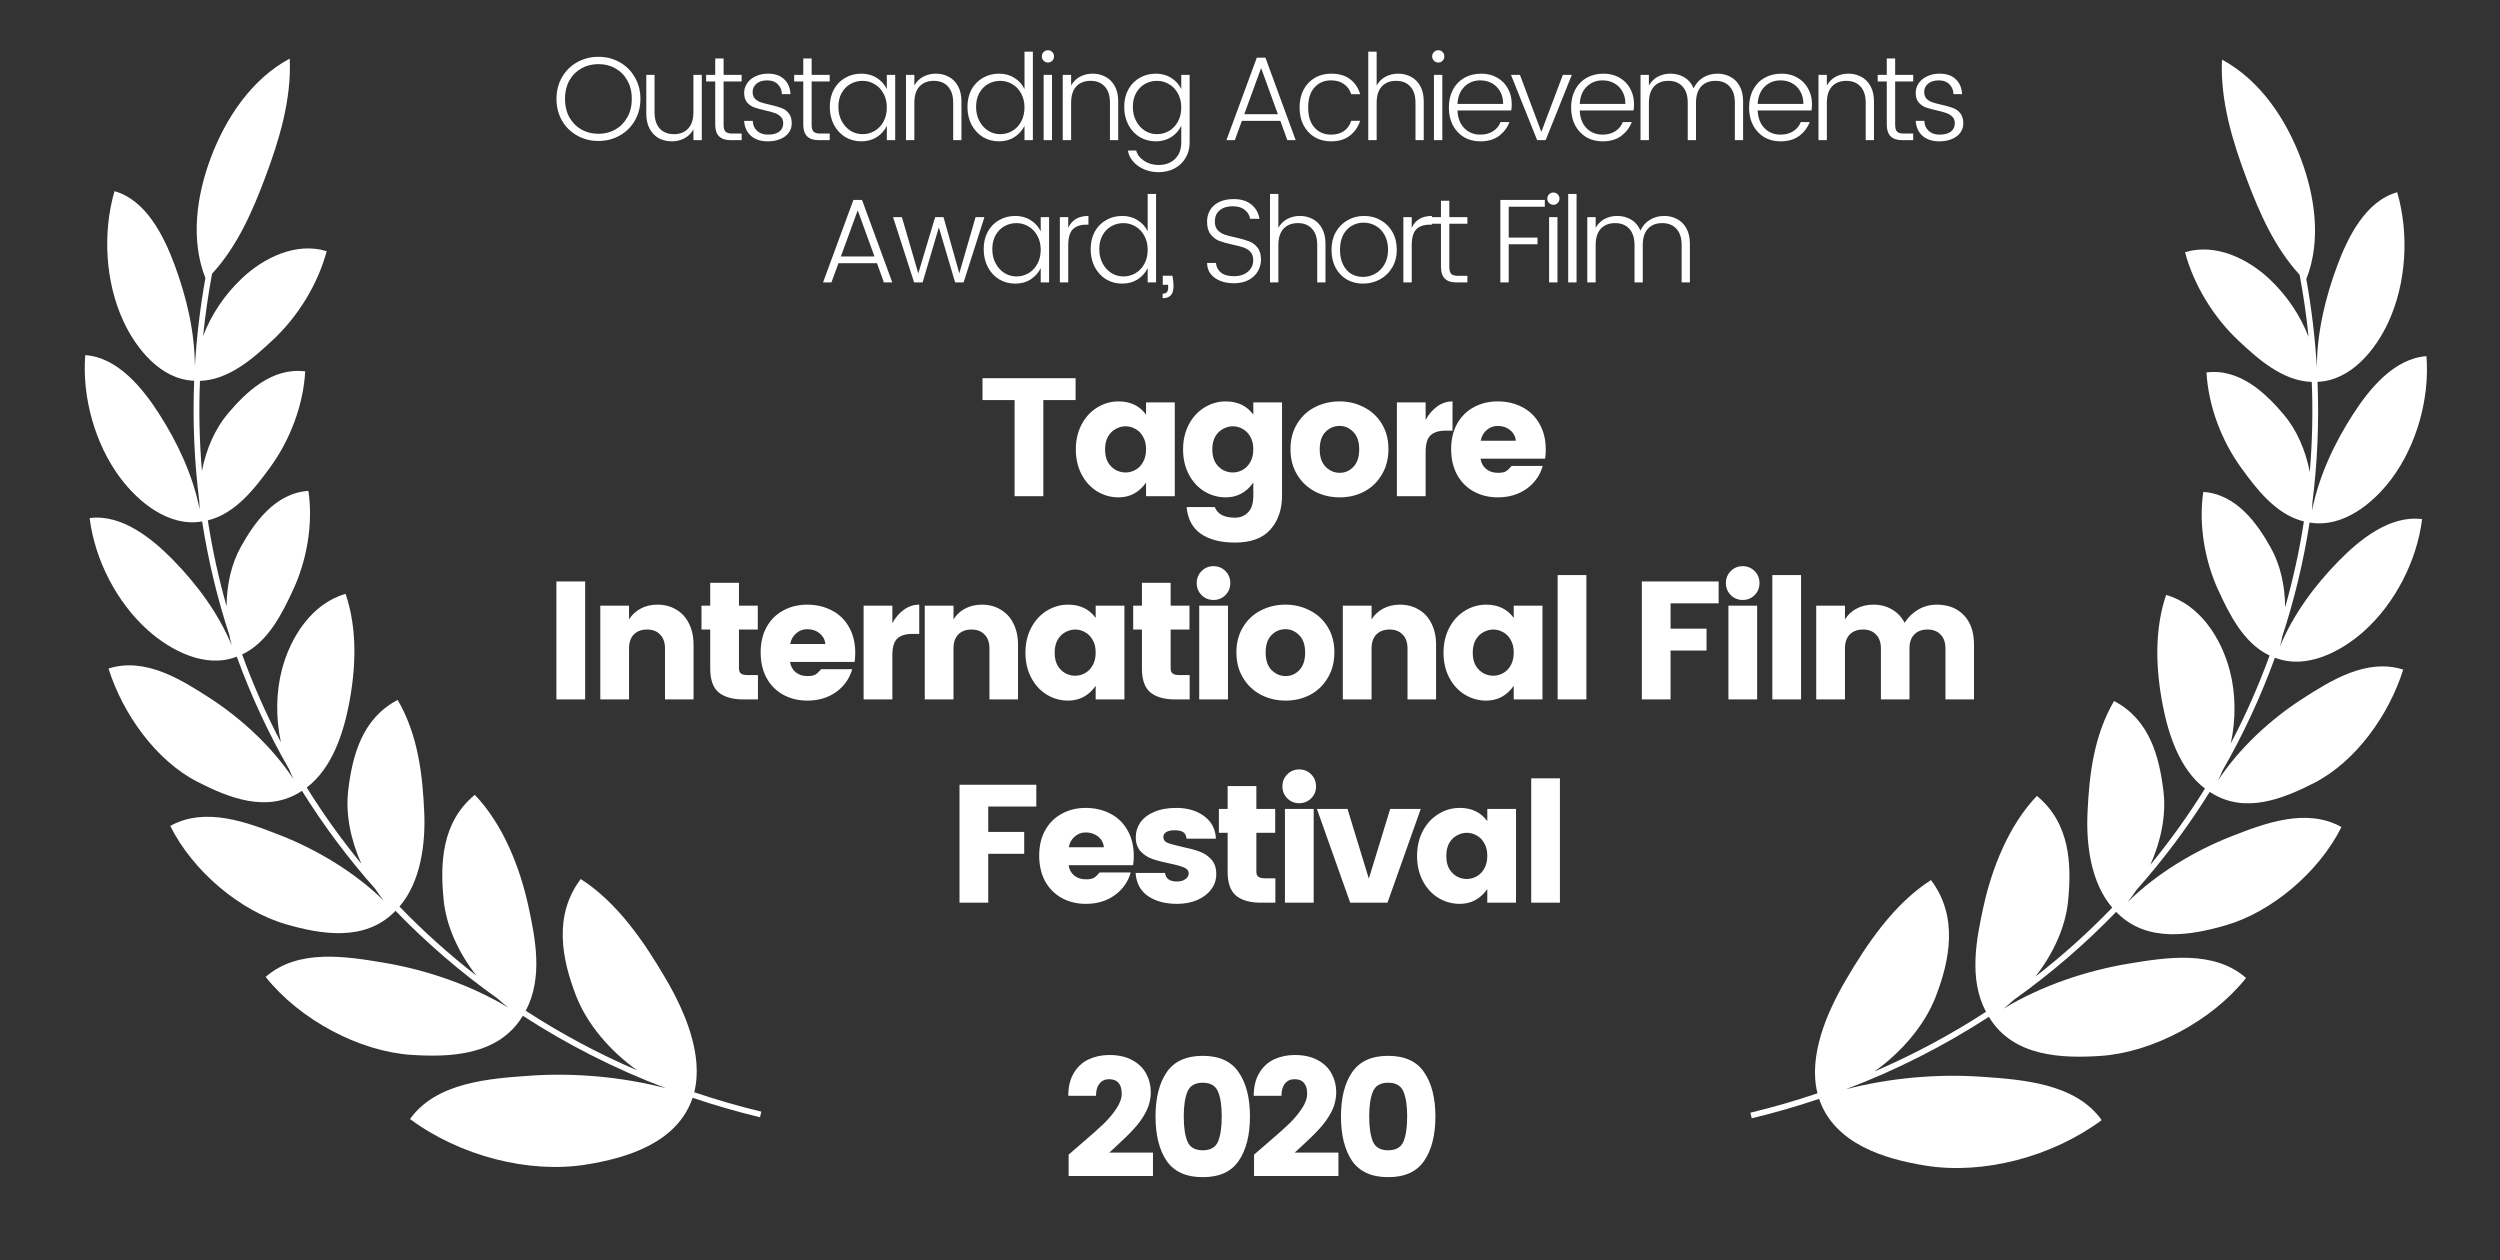
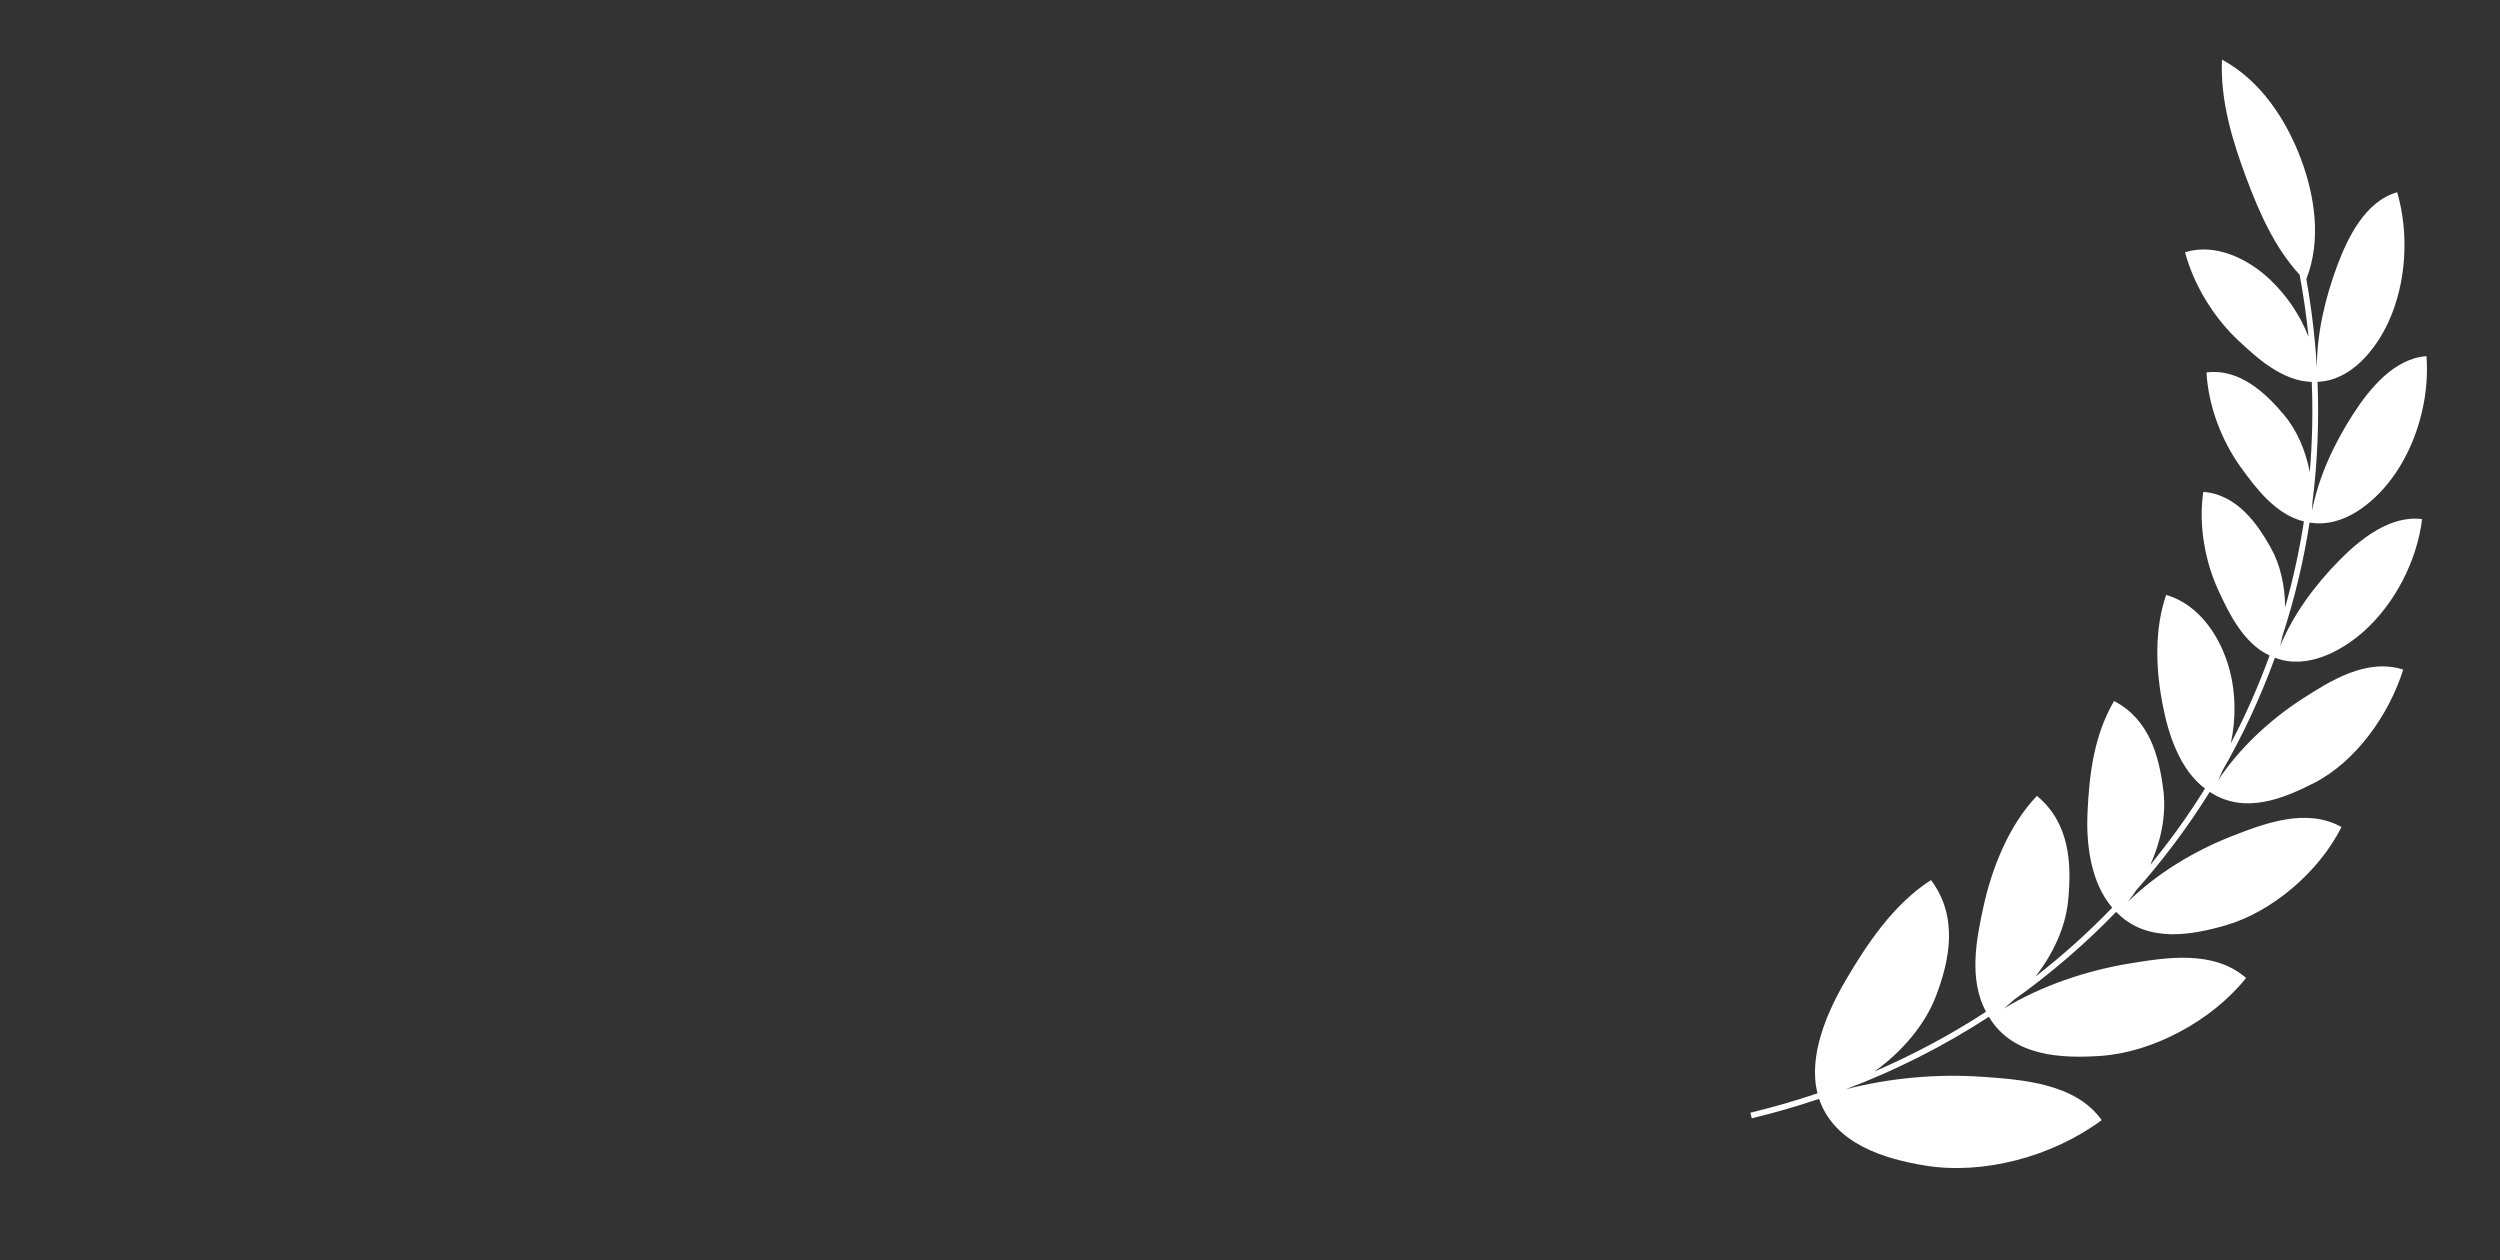
<svg xmlns="http://www.w3.org/2000/svg" width="123" height="62" viewBox="0 0 123 62" fill="none">
  <rect x="0" y="0" width="123" height="62" fill="#333333" stroke="none" />
-   <path d="M10.106 13.68C9.357 11.781 9.682 9.596 10.372 7.76C11.099 5.827 12.364 3.899 14.254 2.882C14.348 4.919 13.724 6.932 13.042 8.746C12.429 10.379 11.677 12.118 10.434 13.467C10.243 14.49 10.097 15.51 9.994 16.526C10.406 15.453 11.074 14.475 11.907 13.689C12.979 12.677 14.575 11.896 16.073 12.358C15.634 14.009 14.634 15.591 13.45 16.701C12.518 17.575 11.287 18.695 9.838 18.739C9.778 20.233 9.812 21.713 9.935 23.174C10.14 22.105 10.578 21.099 11.211 20.349C12.08 19.319 13.37 18.061 15.016 18.272C14.926 19.943 14.258 21.654 13.327 22.941C12.588 23.963 11.611 25.266 10.225 25.602C10.447 27.037 10.756 28.449 11.148 29.829C11.152 28.772 11.386 27.734 11.851 26.902C12.506 25.728 13.526 24.264 15.174 24.15C15.416 25.789 15.088 27.581 14.428 29.006C13.9 30.145 13.196 31.598 11.913 32.199C12.452 33.685 13.09 35.129 13.82 36.523C13.564 35.321 13.574 34.055 13.878 32.916C14.296 31.346 15.335 29.696 17.003 29.218C17.593 30.951 17.511 32.886 17.169 34.648C16.887 36.099 16.333 37.803 15.092 38.746C15.903 40.052 16.801 41.305 17.78 42.498C17.254 41.328 16.993 40.049 17.133 38.878C17.337 37.172 17.818 35.346 19.566 34.437C20.558 36.143 20.787 38.056 20.872 39.947C20.94 41.475 20.719 43.359 19.654 44.603C20.825 45.816 22.089 46.952 23.438 48C22.567 46.886 21.957 45.578 21.828 44.285C21.645 42.458 21.734 40.447 23.36 39.106C24.751 40.555 25.581 42.687 25.987 44.54C26.347 46.178 26.723 48.116 25.866 49.728C27.583 50.846 29.417 51.831 31.355 52.664C29.991 51.695 28.875 50.366 28.343 48.993C27.646 47.194 27.215 45.05 28.572 43.248C30.391 44.409 31.728 46.391 32.781 48.199C33.685 49.75 34.621 51.891 34.157 53.739C35.23 54.102 36.331 54.421 37.458 54.693L37.391 54.968C36.259 54.695 35.154 54.376 34.077 54.011C33.322 56.236 30.849 56.971 28.849 57.295C26 57.757 22.607 56.862 20.174 55.057C21.458 53.248 24.078 53.065 26.053 52.926L26.079 52.924C28.243 52.773 30.583 52.975 32.759 53.539C30.245 52.585 27.893 51.385 25.724 49.975L25.692 50.025C24.503 51.947 22.117 52.022 20.244 51.9C17.702 51.735 14.768 50.194 13.069 48.064C14.667 46.666 17.026 47.057 18.855 47.36L18.863 47.362C20.904 47.7 23.134 48.438 25.006 49.574C24.827 49.434 24.653 49.286 24.483 49.131C22.663 47.837 20.985 46.39 19.461 44.812C19.444 44.83 19.426 44.847 19.408 44.864C17.927 46.35 15.769 45.961 14.086 45.478C11.833 44.831 9.496 42.878 8.377 40.637C10.112 39.668 12.186 40.467 13.8 41.099C15.571 41.792 17.444 42.902 18.885 44.316C18.737 44.129 18.595 43.934 18.461 43.732C17.122 42.225 15.917 40.611 14.858 38.909L14.805 38.942C13.129 40.02 11.231 39.239 9.726 38.471C7.686 37.43 6.047 35.142 5.338 32.892C7.148 32.314 8.936 33.449 10.326 34.347C11.846 35.33 13.386 36.731 14.443 38.338C14.366 38.18 14.293 38.018 14.227 37.853C13.211 36.086 12.348 34.231 11.65 32.307L11.614 32.319L11.611 32.321C10.087 32.898 8.391 32 7.285 31.015C5.747 29.647 4.664 27.543 4.41 25.488C5.998 25.283 7.495 26.508 8.518 27.553C9.695 28.756 10.752 30.178 11.402 31.757C11.355 31.585 11.314 31.411 11.28 31.235C10.689 29.427 10.241 27.562 9.945 25.656L9.922 25.659L9.915 25.66C8.304 25.928 6.815 24.707 5.925 23.522C4.677 21.859 4.033 19.558 4.194 17.472C5.799 17.584 7.021 19.106 7.813 20.337C8.73 21.762 9.49 23.375 9.823 25.063C9.813 24.928 9.807 24.793 9.805 24.658C9.561 22.718 9.473 20.738 9.553 18.733L9.548 18.733C7.911 18.674 6.701 17.158 6.076 15.813C5.182 13.889 5.038 11.456 5.634 9.406C7.195 9.843 8.065 11.628 8.579 13.002C9.171 14.587 9.584 16.315 9.588 18.033C9.673 16.592 9.845 15.139 10.106 13.68Z" fill="white" />
-   <path d="M53.254 56.222C53.7 55.841 54.05 55.53 54.303 55.287C54.557 55.039 54.766 54.789 54.932 54.535C55.102 54.282 55.188 54.036 55.188 53.799C55.188 53.568 55.136 53.394 55.031 53.279C54.926 53.157 54.772 53.097 54.568 53.097C54.37 53.097 54.212 53.168 54.097 53.312C53.981 53.449 53.923 53.651 53.923 53.915H52.559C52.559 53.469 52.65 53.094 52.832 52.791C53.014 52.488 53.256 52.264 53.559 52.121C53.868 51.978 54.207 51.906 54.576 51.906C55.028 51.906 55.408 51.992 55.717 52.163C56.026 52.333 56.252 52.556 56.395 52.832C56.544 53.108 56.618 53.405 56.618 53.725C56.618 54.072 56.538 54.4 56.378 54.709C56.219 55.012 56.023 55.287 55.791 55.535C55.566 55.783 55.265 56.078 54.89 56.42C54.885 56.425 54.78 56.522 54.576 56.709H56.726V57.858H52.576V56.809L53.254 56.222ZM57.398 57.114C57.034 56.574 56.852 55.847 56.852 54.932C56.852 54.017 57.034 53.292 57.398 52.758C57.767 52.218 58.359 51.947 59.175 51.947C59.991 51.947 60.581 52.218 60.944 52.758C61.313 53.292 61.498 54.017 61.498 54.932C61.498 55.847 61.313 56.574 60.944 57.114C60.581 57.649 59.991 57.916 59.175 57.916C58.359 57.916 57.767 57.649 57.398 57.114ZM59.927 56.164C60.049 55.872 60.109 55.461 60.109 54.932C60.109 54.403 60.049 53.995 59.927 53.708C59.806 53.416 59.555 53.27 59.175 53.27C58.795 53.27 58.544 53.416 58.423 53.708C58.301 53.995 58.241 54.403 58.241 54.932C58.241 55.461 58.301 55.872 58.423 56.164C58.544 56.45 58.795 56.594 59.175 56.594C59.555 56.594 59.806 56.45 59.927 56.164ZM62.377 56.222C62.824 55.841 63.174 55.53 63.427 55.287C63.681 55.039 63.89 54.789 64.055 54.535C64.226 54.282 64.312 54.036 64.312 53.799C64.312 53.568 64.259 53.394 64.155 53.279C64.05 53.157 63.896 53.097 63.692 53.097C63.493 53.097 63.336 53.168 63.221 53.312C63.105 53.449 63.047 53.651 63.047 53.915H61.683C61.683 53.469 61.774 53.094 61.956 52.791C62.138 52.488 62.38 52.264 62.683 52.121C62.992 51.978 63.331 51.906 63.7 51.906C64.152 51.906 64.532 51.992 64.841 52.163C65.15 52.333 65.376 52.556 65.519 52.832C65.668 53.108 65.742 53.405 65.742 53.725C65.742 54.072 65.662 54.4 65.502 54.709C65.342 55.012 65.147 55.287 64.915 55.535C64.689 55.783 64.389 56.078 64.014 56.42C64.009 56.425 63.904 56.522 63.7 56.709H65.85V57.858H61.699V56.809L62.377 56.222ZM66.522 57.114C66.158 56.574 65.976 55.847 65.976 54.932C65.976 54.017 66.158 53.292 66.522 52.758C66.891 52.218 67.483 51.947 68.299 51.947C69.115 51.947 69.704 52.218 70.068 52.758C70.437 53.292 70.622 54.017 70.622 54.932C70.622 55.847 70.437 56.574 70.068 57.114C69.704 57.649 69.115 57.916 68.299 57.916C67.483 57.916 66.891 57.649 66.522 57.114ZM69.051 56.164C69.172 55.872 69.233 55.461 69.233 54.932C69.233 54.403 69.172 53.995 69.051 53.708C68.93 53.416 68.679 53.27 68.299 53.27C67.919 53.27 67.668 53.416 67.547 53.708C67.425 53.995 67.365 54.403 67.365 54.932C67.365 55.461 67.425 55.872 67.547 56.164C67.668 56.45 67.919 56.594 68.299 56.594C68.679 56.594 68.93 56.45 69.051 56.164Z" fill="white" />
  <path d="M113.471 13.732C114.22 11.833 113.894 9.649 113.204 7.812C112.477 5.879 111.213 3.951 109.322 2.934C109.228 4.971 109.852 6.984 110.534 8.798C111.148 10.431 111.899 12.169 113.142 13.519C113.333 14.542 113.479 15.562 113.582 16.577C113.17 15.504 112.503 14.527 111.67 13.741C110.598 12.729 109.001 11.948 107.504 12.41C107.943 14.061 108.942 15.643 110.127 16.753C111.059 17.627 112.29 18.747 113.739 18.791C113.799 20.285 113.765 21.766 113.641 23.226C113.437 22.157 112.999 21.151 112.365 20.402C111.496 19.372 110.206 18.114 108.56 18.324C108.65 19.995 109.319 21.707 110.25 22.993C110.988 24.015 111.965 25.318 113.352 25.655C113.13 27.09 112.821 28.501 112.428 29.881C112.424 28.824 112.191 27.786 111.726 26.954C111.071 25.78 110.05 24.317 108.402 24.202C108.16 25.841 108.488 27.633 109.149 29.058C109.676 30.198 110.381 31.65 111.663 32.251C111.124 33.737 110.487 35.182 109.755 36.576C110.013 35.374 110.002 34.108 109.699 32.968C109.28 31.398 108.242 29.748 106.573 29.27C105.983 31.004 106.065 32.938 106.408 34.7C106.69 36.151 107.243 37.855 108.485 38.798C107.673 40.104 106.775 41.358 105.795 42.552C106.322 41.382 106.583 40.102 106.442 38.93C106.238 37.224 105.758 35.399 104.011 34.489C103.018 36.195 102.788 38.109 102.705 39.999C102.636 41.527 102.857 43.412 103.922 44.656C102.751 45.869 101.488 47.005 100.139 48.052C101.01 46.938 101.62 45.63 101.749 44.337C101.932 42.51 101.843 40.499 100.216 39.158C98.826 40.607 97.996 42.739 97.59 44.592C97.23 46.23 96.855 48.168 97.71 49.78C95.993 50.898 94.16 51.883 92.221 52.717C93.585 51.748 94.701 50.418 95.234 49.045C95.931 47.246 96.362 45.102 95.005 43.3C93.185 44.461 91.849 46.443 90.795 48.251C89.891 49.803 88.956 51.944 89.42 53.791C88.347 54.154 87.246 54.473 86.119 54.745L86.186 55.021C87.317 54.748 88.422 54.428 89.499 54.064C90.255 56.288 92.728 57.023 94.727 57.347C97.577 57.81 100.97 56.914 103.403 55.11C102.118 53.3 99.499 53.117 97.524 52.978L97.498 52.977C95.334 52.825 92.993 53.028 90.817 53.592C93.331 52.637 95.683 51.437 97.853 50.027L97.882 50.074C99.07 51.999 101.459 52.074 103.332 51.952C105.875 51.787 108.809 50.246 110.507 48.116C108.909 46.719 106.551 47.11 104.722 47.413L104.713 47.414C102.673 47.752 100.444 48.49 98.573 49.626C98.751 49.486 98.924 49.338 99.094 49.183C100.913 47.889 102.591 46.442 104.114 44.865C104.136 44.886 104.157 44.906 104.178 44.927C105.66 46.401 107.811 46.012 109.491 45.53C111.745 44.883 114.081 42.931 115.2 40.69C113.465 39.72 111.391 40.519 109.778 41.151C108.004 41.845 106.13 42.956 104.688 44.372C104.837 44.185 104.979 43.989 105.114 43.787C106.453 42.279 107.659 40.664 108.718 38.961L108.764 38.989L108.776 38.996C110.45 40.071 112.348 39.291 113.851 38.523C115.891 37.482 117.531 35.194 118.239 32.944C116.429 32.366 114.641 33.501 113.251 34.399C111.729 35.382 110.188 36.785 109.131 38.393C109.209 38.234 109.282 38.072 109.35 37.907C110.365 36.139 111.228 34.284 111.926 32.359L111.963 32.372L111.969 32.374C113.492 32.949 115.188 32.052 116.293 31.068C117.829 29.699 118.914 27.595 119.167 25.54C117.579 25.335 116.082 26.56 115.059 27.605C113.881 28.809 112.823 30.232 112.173 31.812C112.221 31.64 112.263 31.464 112.297 31.287C112.888 29.479 113.336 27.615 113.631 25.709L113.676 25.715C115.281 25.974 116.765 24.756 117.652 23.574C118.901 21.911 119.544 19.61 119.382 17.524C117.778 17.636 116.556 19.158 115.764 20.389C114.847 21.815 114.086 23.429 113.753 25.117C113.763 24.982 113.769 24.847 113.772 24.71C114.016 22.77 114.103 20.79 114.023 18.785C115.662 18.728 116.876 17.211 117.501 15.866C118.394 13.941 118.538 11.509 117.942 9.459C116.382 9.895 115.511 11.68 114.998 13.055C114.405 14.639 113.992 16.367 113.989 18.086C113.904 16.644 113.732 15.191 113.471 13.732Z" fill="white" />
-   <path d="M52.919 18.608V19.683H51.332V24.412H49.918V19.683H48.339V18.608H52.919ZM55.03 19.749C55.62 19.749 56.072 19.967 56.386 20.402V19.799H57.8V24.412H56.386V23.742C56.044 24.227 55.593 24.47 55.03 24.47C54.65 24.47 54.297 24.37 53.972 24.172C53.653 23.974 53.399 23.695 53.212 23.337C53.024 22.979 52.931 22.571 52.931 22.114C52.931 21.656 53.024 21.248 53.212 20.89C53.399 20.532 53.653 20.253 53.972 20.055C54.297 19.851 54.65 19.749 55.03 19.749ZM55.378 20.973C55.212 20.973 55.05 21.017 54.89 21.105C54.736 21.188 54.609 21.314 54.51 21.485C54.416 21.656 54.369 21.866 54.369 22.114C54.369 22.362 54.416 22.571 54.51 22.742C54.609 22.907 54.736 23.034 54.89 23.122C55.044 23.205 55.207 23.246 55.378 23.246C55.543 23.246 55.703 23.205 55.857 23.122C56.017 23.034 56.144 22.904 56.237 22.734C56.337 22.563 56.386 22.353 56.386 22.105C56.386 21.857 56.337 21.651 56.237 21.485C56.144 21.314 56.02 21.188 55.865 21.105C55.711 21.017 55.548 20.973 55.378 20.973ZM60.307 19.749C60.897 19.749 61.348 19.967 61.663 20.402V19.799H63.076V24.387C63.076 25.065 62.886 25.619 62.506 26.049C62.131 26.479 61.55 26.694 60.761 26.694C60.056 26.694 59.497 26.55 59.083 26.264C58.67 25.977 58.436 25.539 58.381 24.949H59.769C59.902 25.296 60.232 25.47 60.761 25.47C61.02 25.47 61.236 25.382 61.406 25.206C61.577 25.035 61.663 24.762 61.663 24.387V23.742C61.321 24.227 60.869 24.47 60.307 24.47C59.926 24.47 59.574 24.37 59.249 24.172C58.929 23.974 58.675 23.695 58.488 23.337C58.301 22.979 58.207 22.571 58.207 22.114C58.207 21.656 58.301 21.248 58.488 20.89C58.675 20.532 58.929 20.253 59.249 20.055C59.574 19.851 59.926 19.749 60.307 19.749ZM60.654 20.973C60.489 20.973 60.326 21.017 60.166 21.105C60.012 21.188 59.885 21.314 59.786 21.485C59.692 21.656 59.645 21.866 59.645 22.114C59.645 22.362 59.692 22.571 59.786 22.742C59.885 22.907 60.012 23.034 60.166 23.122C60.321 23.205 60.483 23.246 60.654 23.246C60.819 23.246 60.979 23.205 61.133 23.122C61.293 23.034 61.42 22.904 61.514 22.734C61.613 22.563 61.663 22.353 61.663 22.105C61.663 21.857 61.613 21.651 61.514 21.485C61.42 21.314 61.296 21.188 61.142 21.105C60.987 21.017 60.825 20.973 60.654 20.973ZM65.906 19.749C66.347 19.749 66.749 19.846 67.113 20.039C67.482 20.226 67.774 20.499 67.989 20.857C68.204 21.21 68.311 21.623 68.311 22.097C68.311 22.571 68.204 22.987 67.989 23.345C67.779 23.704 67.493 23.982 67.129 24.18C66.765 24.373 66.36 24.47 65.914 24.47C65.468 24.47 65.06 24.373 64.69 24.18C64.321 23.982 64.029 23.704 63.814 23.345C63.599 22.987 63.492 22.571 63.492 22.097C63.492 21.623 63.599 21.21 63.814 20.857C64.029 20.499 64.318 20.226 64.682 20.039C65.051 19.846 65.459 19.749 65.906 19.749ZM65.906 20.956C65.636 20.956 65.404 21.055 65.211 21.254C65.024 21.447 64.93 21.731 64.93 22.105C64.93 22.48 65.026 22.767 65.219 22.965C65.418 23.163 65.649 23.263 65.914 23.263C66.178 23.263 66.404 23.163 66.592 22.965C66.779 22.767 66.873 22.48 66.873 22.105C66.873 21.731 66.776 21.447 66.584 21.254C66.391 21.055 66.165 20.956 65.906 20.956ZM70.141 20.659C70.295 20.378 70.486 20.157 70.711 19.997C70.937 19.832 71.188 19.749 71.464 19.749V21.188H71.117C70.791 21.188 70.546 21.265 70.381 21.419C70.221 21.573 70.141 21.844 70.141 22.229V24.412H68.727V19.799H70.141V20.659ZM76.051 22.122C76.051 22.282 76.04 22.43 76.017 22.568H72.843C72.871 22.772 72.961 22.94 73.116 23.073C73.27 23.199 73.463 23.263 73.694 23.263C73.871 23.263 74.003 23.238 74.091 23.188C74.179 23.133 74.273 23.045 74.372 22.924H75.902C75.769 23.387 75.505 23.762 75.108 24.048C74.711 24.329 74.24 24.47 73.694 24.47C73.254 24.47 72.857 24.373 72.504 24.18C72.157 23.988 71.884 23.712 71.686 23.354C71.493 22.99 71.396 22.571 71.396 22.097C71.396 21.623 71.493 21.21 71.686 20.857C71.884 20.499 72.157 20.226 72.504 20.039C72.851 19.846 73.245 19.749 73.686 19.749C74.133 19.749 74.535 19.843 74.893 20.03C75.251 20.212 75.532 20.482 75.736 20.84C75.946 21.199 76.051 21.626 76.051 22.122ZM74.579 21.684C74.557 21.469 74.463 21.295 74.298 21.163C74.133 21.025 73.929 20.956 73.686 20.956C73.477 20.956 73.295 21.025 73.141 21.163C72.986 21.295 72.89 21.469 72.851 21.684H74.579ZM28.789 28.608V34.412H27.375V28.608H28.789ZM32.346 29.749C32.693 29.749 32.999 29.829 33.264 29.989C33.533 30.143 33.743 30.369 33.892 30.667C34.046 30.965 34.123 31.314 34.123 31.717V34.412H32.718V31.907C32.718 31.609 32.638 31.381 32.478 31.221C32.324 31.055 32.109 30.973 31.833 30.973C31.558 30.973 31.34 31.055 31.18 31.221C31.026 31.381 30.949 31.609 30.949 31.907V34.412H29.535V29.799H30.949V30.477C31.087 30.251 31.274 30.074 31.511 29.948C31.753 29.815 32.032 29.749 32.346 29.749ZM37.291 33.213V34.412H36.572C36.054 34.412 35.651 34.299 35.365 34.073C35.084 33.841 34.943 33.447 34.943 32.891V30.973H34.513V29.799H34.943V28.674H36.357V29.799H37.283V30.973H36.357V32.891C36.357 33.001 36.39 33.084 36.456 33.139C36.522 33.188 36.633 33.213 36.787 33.213H37.291ZM42.078 32.122C42.078 32.282 42.067 32.431 42.045 32.568H38.87C38.898 32.772 38.989 32.94 39.143 33.073C39.298 33.199 39.49 33.263 39.722 33.263C39.898 33.263 40.031 33.238 40.119 33.188C40.207 33.133 40.301 33.045 40.4 32.924H41.929C41.797 33.387 41.532 33.761 41.136 34.048C40.739 34.329 40.268 34.47 39.722 34.47C39.281 34.47 38.884 34.373 38.532 34.18C38.184 33.987 37.911 33.712 37.713 33.354C37.52 32.99 37.424 32.571 37.424 32.097C37.424 31.623 37.52 31.21 37.713 30.857C37.911 30.499 38.184 30.226 38.532 30.039C38.879 29.846 39.273 29.749 39.714 29.749C40.16 29.749 40.562 29.843 40.921 30.03C41.279 30.212 41.56 30.482 41.764 30.84C41.973 31.199 42.078 31.626 42.078 32.122ZM40.607 31.684C40.585 31.469 40.491 31.295 40.325 31.163C40.16 31.025 39.956 30.956 39.714 30.956C39.504 30.956 39.322 31.025 39.168 31.163C39.014 31.295 38.917 31.469 38.879 31.684H40.607ZM43.904 30.659C44.058 30.378 44.248 30.157 44.474 29.997C44.7 29.832 44.951 29.749 45.227 29.749V31.188H44.879C44.554 31.188 44.309 31.265 44.144 31.419C43.984 31.573 43.904 31.844 43.904 32.229V34.412H42.49V29.799H43.904V30.659ZM48.309 29.749C48.656 29.749 48.962 29.829 49.226 29.989C49.496 30.143 49.706 30.369 49.855 30.667C50.009 30.965 50.086 31.314 50.086 31.717V34.412H48.681V31.907C48.681 31.609 48.601 31.381 48.441 31.221C48.287 31.055 48.072 30.973 47.796 30.973C47.521 30.973 47.303 31.055 47.143 31.221C46.989 31.381 46.912 31.609 46.912 31.907V34.412H45.498V29.799H46.912V30.477C47.049 30.251 47.237 30.074 47.474 29.948C47.716 29.815 47.995 29.749 48.309 29.749ZM52.551 29.749C53.141 29.749 53.593 29.967 53.907 30.402V29.799H55.321V34.412H53.907V33.742C53.566 34.227 53.114 34.47 52.551 34.47C52.171 34.47 51.818 34.37 51.493 34.172C51.173 33.974 50.92 33.695 50.733 33.337C50.545 32.979 50.452 32.571 50.452 32.114C50.452 31.656 50.545 31.248 50.733 30.89C50.92 30.532 51.173 30.253 51.493 30.055C51.818 29.851 52.171 29.749 52.551 29.749ZM52.899 30.973C52.733 30.973 52.571 31.017 52.411 31.105C52.257 31.188 52.13 31.314 52.031 31.485C51.937 31.656 51.89 31.866 51.89 32.114C51.89 32.362 51.937 32.571 52.031 32.742C52.13 32.907 52.257 33.034 52.411 33.122C52.565 33.205 52.728 33.246 52.899 33.246C53.064 33.246 53.224 33.205 53.378 33.122C53.538 33.034 53.665 32.904 53.758 32.734C53.858 32.563 53.907 32.353 53.907 32.105C53.907 31.857 53.858 31.651 53.758 31.485C53.665 31.314 53.541 31.188 53.386 31.105C53.232 31.017 53.069 30.973 52.899 30.973ZM58.531 33.213V34.412H57.811C57.293 34.412 56.891 34.299 56.604 34.073C56.323 33.841 56.183 33.447 56.183 32.891V30.973H55.753V29.799H56.183V28.674H57.596V29.799H58.522V30.973H57.596V32.891C57.596 33.001 57.629 33.084 57.696 33.139C57.762 33.188 57.872 33.213 58.026 33.213H58.531ZM58.878 28.691C58.878 28.454 58.958 28.256 59.118 28.096C59.278 27.936 59.473 27.856 59.705 27.856C59.936 27.856 60.132 27.936 60.292 28.096C60.452 28.256 60.531 28.454 60.531 28.691C60.531 28.922 60.452 29.118 60.292 29.278C60.132 29.438 59.936 29.518 59.705 29.518C59.473 29.518 59.278 29.438 59.118 29.278C58.958 29.118 58.878 28.922 58.878 28.691ZM60.416 29.799V34.412H59.002V29.799H60.416ZM63.245 29.749C63.686 29.749 64.089 29.846 64.452 30.039C64.822 30.226 65.114 30.499 65.329 30.857C65.544 31.21 65.651 31.623 65.651 32.097C65.651 32.571 65.544 32.987 65.329 33.345C65.119 33.704 64.833 33.982 64.469 34.18C64.105 34.373 63.7 34.47 63.254 34.47C62.807 34.47 62.399 34.373 62.03 34.18C61.661 33.982 61.369 33.704 61.154 33.345C60.939 32.987 60.831 32.571 60.831 32.097C60.831 31.623 60.939 31.21 61.154 30.857C61.369 30.499 61.658 30.226 62.022 30.039C62.391 29.846 62.799 29.749 63.245 29.749ZM63.245 30.956C62.975 30.956 62.744 31.055 62.551 31.254C62.364 31.447 62.27 31.731 62.27 32.105C62.27 32.48 62.366 32.767 62.559 32.965C62.758 33.163 62.989 33.263 63.254 33.263C63.518 33.263 63.744 33.163 63.932 32.965C64.119 32.767 64.213 32.48 64.213 32.105C64.213 31.731 64.116 31.447 63.923 31.254C63.73 31.055 63.505 30.956 63.245 30.956ZM68.878 29.749C69.225 29.749 69.531 29.829 69.796 29.989C70.066 30.143 70.275 30.369 70.424 30.667C70.578 30.965 70.655 31.314 70.655 31.717V34.412H69.25V31.907C69.25 31.609 69.17 31.381 69.01 31.221C68.856 31.055 68.641 30.973 68.365 30.973C68.09 30.973 67.872 31.055 67.712 31.221C67.558 31.381 67.481 31.609 67.481 31.907V34.412H66.067V29.799H67.481V30.477C67.619 30.251 67.806 30.074 68.043 29.948C68.285 29.815 68.564 29.749 68.878 29.749ZM73.121 29.749C73.71 29.749 74.162 29.967 74.476 30.402V29.799H75.89V34.412H74.476V33.742C74.135 34.227 73.683 34.47 73.121 34.47C72.74 34.47 72.388 34.37 72.062 34.172C71.743 33.974 71.489 33.695 71.302 33.337C71.115 32.979 71.021 32.571 71.021 32.114C71.021 31.656 71.115 31.248 71.302 30.89C71.489 30.532 71.743 30.253 72.062 30.055C72.388 29.851 72.74 29.749 73.121 29.749ZM73.468 30.973C73.302 30.973 73.14 31.017 72.98 31.105C72.826 31.188 72.699 31.314 72.6 31.485C72.506 31.656 72.459 31.866 72.459 32.114C72.459 32.362 72.506 32.571 72.6 32.742C72.699 32.907 72.826 33.034 72.98 33.122C73.134 33.205 73.297 33.246 73.468 33.246C73.633 33.246 73.793 33.205 73.947 33.122C74.107 33.034 74.234 32.904 74.328 32.734C74.427 32.563 74.476 32.353 74.476 32.105C74.476 31.857 74.427 31.651 74.328 31.485C74.234 31.314 74.11 31.188 73.956 31.105C73.801 31.017 73.639 30.973 73.468 30.973ZM78.05 28.294V34.412H76.636V28.294H78.05ZM84.557 28.608V29.683H82.192V30.931H83.962V32.006H82.192V34.412H80.779V28.608H84.557ZM84.914 28.691C84.914 28.454 84.994 28.256 85.154 28.096C85.314 27.936 85.509 27.856 85.741 27.856C85.972 27.856 86.168 27.936 86.328 28.096C86.487 28.256 86.567 28.454 86.567 28.691C86.567 28.922 86.487 29.118 86.328 29.278C86.168 29.438 85.972 29.518 85.741 29.518C85.509 29.518 85.314 29.438 85.154 29.278C84.994 29.118 84.914 28.922 84.914 28.691ZM86.452 29.799V34.412H85.038V29.799H86.452ZM88.612 28.294V34.412H87.198V28.294H88.612ZM95.286 29.749C95.848 29.749 96.294 29.923 96.625 30.27C96.956 30.617 97.121 31.099 97.121 31.717V34.412H95.716V31.907C95.716 31.609 95.636 31.381 95.476 31.221C95.321 31.055 95.106 30.973 94.831 30.973C94.555 30.973 94.338 31.055 94.178 31.221C94.023 31.381 93.946 31.609 93.946 31.907V34.412H92.541V31.907C92.541 31.609 92.461 31.381 92.301 31.221C92.147 31.055 91.932 30.973 91.656 30.973C91.381 30.973 91.163 31.055 91.003 31.221C90.849 31.381 90.772 31.609 90.772 31.907V34.412H89.358V29.799H90.772V30.477C90.909 30.251 91.097 30.074 91.334 29.948C91.576 29.815 91.855 29.749 92.169 29.749C92.511 29.749 92.814 29.826 93.078 29.981C93.348 30.135 93.558 30.355 93.707 30.642C93.877 30.372 94.098 30.157 94.368 29.997C94.644 29.832 94.949 29.749 95.286 29.749ZM50.986 38.608V39.683H48.621V40.931H50.391V42.006H48.621V44.412H47.208V38.608H50.986ZM55.782 42.122C55.782 42.282 55.771 42.431 55.749 42.568H52.575C52.602 42.772 52.693 42.94 52.847 43.073C53.002 43.199 53.195 43.263 53.426 43.263C53.602 43.263 53.735 43.238 53.823 43.188C53.911 43.133 54.005 43.045 54.104 42.924H55.633C55.501 43.387 55.237 43.761 54.84 44.048C54.443 44.329 53.972 44.47 53.426 44.47C52.985 44.47 52.588 44.373 52.236 44.18C51.889 43.987 51.616 43.712 51.417 43.354C51.224 42.99 51.128 42.571 51.128 42.097C51.128 41.623 51.224 41.21 51.417 40.857C51.616 40.499 51.889 40.226 52.236 40.039C52.583 39.846 52.977 39.749 53.418 39.749C53.864 39.749 54.267 39.843 54.625 40.03C54.983 40.212 55.264 40.482 55.468 40.84C55.678 41.199 55.782 41.626 55.782 42.122ZM54.311 41.684C54.289 41.469 54.195 41.295 54.03 41.163C53.864 41.025 53.66 40.956 53.418 40.956C53.209 40.956 53.027 41.025 52.872 41.163C52.718 41.295 52.621 41.469 52.583 41.684H54.311ZM57.873 39.749C58.424 39.749 58.881 39.884 59.245 40.154C59.609 40.424 59.801 40.794 59.824 41.262H58.377C58.36 41.102 58.305 40.995 58.212 40.94C58.118 40.879 57.977 40.849 57.79 40.849C57.614 40.849 57.476 40.879 57.377 40.94C57.283 40.995 57.236 41.078 57.236 41.188C57.236 41.315 57.305 41.408 57.443 41.469C57.586 41.524 57.817 41.587 58.137 41.659C58.484 41.731 58.771 41.808 58.997 41.89C59.228 41.968 59.427 42.097 59.592 42.279C59.757 42.455 59.84 42.698 59.84 43.007C59.84 43.293 59.755 43.547 59.584 43.767C59.419 43.987 59.187 44.161 58.889 44.288C58.597 44.409 58.269 44.47 57.906 44.47C57.332 44.47 56.858 44.343 56.484 44.089C56.109 43.83 55.905 43.45 55.872 42.949H57.319C57.341 43.097 57.401 43.205 57.501 43.271C57.6 43.337 57.737 43.37 57.914 43.37C58.079 43.37 58.214 43.332 58.319 43.255C58.429 43.177 58.484 43.084 58.484 42.973C58.484 42.841 58.41 42.745 58.261 42.684C58.112 42.618 57.878 42.552 57.558 42.486C57.211 42.414 56.925 42.34 56.699 42.262C56.478 42.185 56.285 42.061 56.12 41.89C55.96 41.714 55.88 41.48 55.88 41.188C55.88 40.923 55.955 40.683 56.103 40.468C56.258 40.248 56.484 40.074 56.781 39.948C57.084 39.815 57.448 39.749 57.873 39.749ZM62.748 43.213V44.412H62.028C61.51 44.412 61.108 44.299 60.821 44.073C60.54 43.841 60.4 43.447 60.4 42.891V40.973H59.97V39.799H60.4V38.675H61.813V39.799H62.739V40.973H61.813V42.891C61.813 43.001 61.846 43.084 61.913 43.139C61.979 43.188 62.089 43.213 62.243 43.213H62.748ZM63.095 38.691C63.095 38.454 63.175 38.256 63.335 38.096C63.495 37.936 63.69 37.856 63.922 37.856C64.153 37.856 64.349 37.936 64.509 38.096C64.669 38.256 64.749 38.454 64.749 38.691C64.749 38.922 64.669 39.118 64.509 39.278C64.349 39.438 64.153 39.518 63.922 39.518C63.69 39.518 63.495 39.438 63.335 39.278C63.175 39.118 63.095 38.922 63.095 38.691ZM64.633 39.799V44.412H63.219V39.799H64.633ZM67.347 43.23L68.397 39.799H69.901L68.264 44.412H66.429L64.792 39.799H66.297L67.347 43.23ZM71.819 39.749C72.409 39.749 72.861 39.967 73.175 40.402V39.799H74.588V44.412H73.175V43.742C72.833 44.227 72.381 44.47 71.819 44.47C71.439 44.47 71.086 44.37 70.761 44.172C70.441 43.974 70.188 43.695 70 43.337C69.813 42.979 69.719 42.571 69.719 42.114C69.719 41.656 69.813 41.248 70 40.89C70.188 40.532 70.441 40.254 70.761 40.055C71.086 39.851 71.439 39.749 71.819 39.749ZM72.166 40.973C72.001 40.973 71.838 41.017 71.678 41.105C71.524 41.188 71.397 41.315 71.298 41.485C71.204 41.656 71.158 41.866 71.158 42.114C71.158 42.362 71.204 42.571 71.298 42.742C71.397 42.907 71.524 43.034 71.678 43.122C71.833 43.205 71.995 43.246 72.166 43.246C72.332 43.246 72.491 43.205 72.646 43.122C72.806 43.034 72.932 42.904 73.026 42.734C73.125 42.563 73.175 42.353 73.175 42.105C73.175 41.857 73.125 41.651 73.026 41.485C72.932 41.315 72.808 41.188 72.654 41.105C72.5 41.017 72.337 40.973 72.166 40.973ZM76.748 38.294V44.412H75.335V38.294H76.748Z" fill="white" />
-   <path d="M29.444 2.795C29.824 2.795 30.172 2.883 30.485 3.059C30.803 3.236 31.052 3.483 31.232 3.801C31.417 4.114 31.509 4.469 31.509 4.865C31.509 5.261 31.417 5.618 31.232 5.936C31.052 6.25 30.803 6.495 30.485 6.671C30.172 6.848 29.824 6.936 29.444 6.936C29.064 6.936 28.715 6.848 28.397 6.671C28.083 6.495 27.834 6.25 27.65 5.936C27.47 5.618 27.379 5.261 27.379 4.865C27.379 4.469 27.47 4.114 27.65 3.801C27.834 3.483 28.083 3.236 28.397 3.059C28.715 2.883 29.064 2.795 29.444 2.795ZM29.444 3.154C29.134 3.154 28.854 3.224 28.603 3.365C28.352 3.507 28.154 3.707 28.009 3.965C27.868 4.224 27.797 4.524 27.797 4.865C27.797 5.207 27.868 5.507 28.009 5.765C28.154 6.024 28.352 6.226 28.603 6.371C28.854 6.512 29.134 6.583 29.444 6.583C29.754 6.583 30.032 6.512 30.279 6.371C30.53 6.226 30.726 6.024 30.868 5.765C31.013 5.507 31.085 5.207 31.085 4.865C31.085 4.524 31.013 4.224 30.868 3.965C30.726 3.707 30.53 3.507 30.279 3.365C30.032 3.224 29.754 3.154 29.444 3.154ZM34.528 3.683V6.895H34.116V6.371C34.006 6.563 33.857 6.708 33.669 6.807C33.485 6.905 33.279 6.954 33.051 6.954C32.824 6.954 32.614 6.905 32.422 6.807C32.234 6.705 32.083 6.552 31.969 6.348C31.855 6.14 31.798 5.889 31.798 5.595V3.683H32.204V5.518C32.204 5.871 32.289 6.14 32.457 6.324C32.63 6.508 32.863 6.601 33.157 6.601C33.455 6.601 33.689 6.508 33.857 6.324C34.03 6.14 34.116 5.871 34.116 5.518V3.683H34.528ZM35.601 4.007V6.136C35.601 6.297 35.632 6.41 35.695 6.477C35.758 6.54 35.869 6.571 36.03 6.571H36.489V6.895H35.942C35.44 6.895 35.189 6.642 35.189 6.136V4.007H34.742V3.683H35.189V2.877H35.601V3.683H36.489V4.007H35.601ZM37.788 3.624C38.125 3.624 38.388 3.714 38.576 3.895C38.769 4.071 38.874 4.316 38.894 4.63H38.47C38.463 4.434 38.396 4.273 38.27 4.148C38.145 4.018 37.972 3.954 37.753 3.954C37.525 3.954 37.347 4.008 37.218 4.118C37.092 4.228 37.029 4.363 37.029 4.524C37.029 4.661 37.066 4.771 37.141 4.854C37.219 4.932 37.314 4.991 37.423 5.03C37.533 5.069 37.688 5.11 37.888 5.154C38.115 5.205 38.3 5.258 38.441 5.312C38.586 5.363 38.708 5.45 38.806 5.571C38.904 5.693 38.953 5.859 38.953 6.071C38.953 6.244 38.904 6.397 38.806 6.53C38.708 6.663 38.569 6.767 38.388 6.842C38.212 6.916 38.008 6.954 37.776 6.954C37.427 6.954 37.151 6.863 36.947 6.683C36.743 6.503 36.631 6.258 36.612 5.948H37.035C37.043 6.148 37.114 6.31 37.247 6.436C37.38 6.561 37.557 6.624 37.776 6.624C38.023 6.624 38.212 6.575 38.341 6.477C38.47 6.375 38.535 6.24 38.535 6.071C38.535 5.934 38.496 5.826 38.417 5.748C38.339 5.665 38.243 5.605 38.129 5.565C38.016 5.522 37.859 5.479 37.659 5.436C37.431 5.385 37.247 5.334 37.106 5.283C36.968 5.232 36.851 5.15 36.753 5.036C36.659 4.922 36.612 4.767 36.612 4.571C36.612 4.399 36.661 4.24 36.759 4.095C36.857 3.95 36.996 3.836 37.176 3.754C37.357 3.667 37.561 3.624 37.788 3.624ZM39.933 4.007V6.136C39.933 6.297 39.964 6.41 40.027 6.477C40.09 6.54 40.201 6.571 40.362 6.571H40.821V6.895H40.274C39.772 6.895 39.521 6.642 39.521 6.136V4.007H39.074V3.683H39.521V2.877H39.933V3.683H40.821V4.007H39.933ZM42.379 3.624C42.669 3.624 42.924 3.695 43.144 3.836C43.363 3.977 43.526 4.159 43.632 4.383V3.683H44.044V6.895H43.632V6.189C43.526 6.412 43.363 6.597 43.144 6.742C42.924 6.883 42.669 6.954 42.379 6.954C42.089 6.954 41.824 6.883 41.585 6.742C41.349 6.597 41.163 6.395 41.026 6.136C40.893 5.877 40.826 5.585 40.826 5.259C40.826 4.934 40.893 4.648 41.026 4.401C41.163 4.154 41.349 3.963 41.585 3.83C41.82 3.693 42.085 3.624 42.379 3.624ZM42.438 3.977C42.226 3.977 42.028 4.028 41.844 4.13C41.663 4.232 41.518 4.381 41.408 4.577C41.303 4.769 41.249 4.997 41.249 5.259C41.249 5.522 41.304 5.756 41.414 5.959C41.524 6.163 41.669 6.322 41.849 6.436C42.03 6.546 42.226 6.601 42.438 6.601C42.654 6.601 42.852 6.548 43.032 6.442C43.216 6.332 43.361 6.179 43.467 5.983C43.577 5.783 43.632 5.552 43.632 5.289C43.632 5.026 43.577 4.797 43.467 4.601C43.361 4.401 43.216 4.248 43.032 4.142C42.852 4.032 42.654 3.977 42.438 3.977ZM46.05 3.624C46.278 3.624 46.486 3.675 46.674 3.777C46.866 3.875 47.019 4.028 47.133 4.236C47.246 4.44 47.303 4.689 47.303 4.983V6.895H46.897V5.059C46.897 4.707 46.811 4.438 46.638 4.254C46.47 4.069 46.238 3.977 45.944 3.977C45.646 3.977 45.411 4.069 45.238 4.254C45.07 4.438 44.986 4.707 44.986 5.059V6.895H44.574V3.683H44.986V4.207C45.095 4.014 45.242 3.869 45.427 3.771C45.615 3.673 45.823 3.624 46.05 3.624ZM49.152 3.624C49.443 3.624 49.697 3.695 49.917 3.836C50.137 3.977 50.299 4.159 50.405 4.383V2.542H50.817V6.895H50.405V6.189C50.299 6.412 50.137 6.597 49.917 6.742C49.697 6.883 49.443 6.954 49.152 6.954C48.862 6.954 48.597 6.883 48.358 6.742C48.123 6.597 47.937 6.395 47.799 6.136C47.666 5.877 47.599 5.585 47.599 5.259C47.599 4.934 47.666 4.648 47.799 4.401C47.937 4.154 48.123 3.963 48.358 3.83C48.594 3.693 48.858 3.624 49.152 3.624ZM49.211 3.977C48.999 3.977 48.801 4.028 48.617 4.13C48.437 4.232 48.292 4.381 48.182 4.577C48.076 4.769 48.023 4.997 48.023 5.259C48.023 5.522 48.078 5.756 48.188 5.959C48.297 6.163 48.443 6.322 48.623 6.436C48.803 6.546 48.999 6.601 49.211 6.601C49.427 6.601 49.625 6.548 49.805 6.442C49.99 6.332 50.135 6.179 50.241 5.983C50.35 5.783 50.405 5.552 50.405 5.289C50.405 5.026 50.35 4.797 50.241 4.601C50.135 4.401 49.99 4.248 49.805 4.142C49.625 4.032 49.427 3.977 49.211 3.977ZM51.259 2.771C51.259 2.689 51.288 2.618 51.347 2.559C51.406 2.501 51.477 2.471 51.559 2.471C51.645 2.471 51.716 2.501 51.771 2.559C51.83 2.618 51.859 2.689 51.859 2.771C51.859 2.858 51.83 2.93 51.771 2.989C51.716 3.048 51.645 3.077 51.559 3.077C51.477 3.077 51.406 3.048 51.347 2.989C51.288 2.93 51.259 2.858 51.259 2.771ZM51.759 3.683V6.895H51.347V3.683H51.759ZM53.763 3.624C53.991 3.624 54.199 3.675 54.387 3.777C54.579 3.875 54.732 4.028 54.846 4.236C54.959 4.44 55.016 4.689 55.016 4.983V6.895H54.61V5.059C54.61 4.707 54.524 4.438 54.351 4.254C54.183 4.069 53.951 3.977 53.657 3.977C53.359 3.977 53.124 4.069 52.951 4.254C52.783 4.438 52.699 4.707 52.699 5.059V6.895H52.287V3.683H52.699V4.207C52.808 4.014 52.955 3.869 53.14 3.771C53.328 3.673 53.536 3.624 53.763 3.624ZM56.865 3.624C57.156 3.624 57.41 3.695 57.63 3.836C57.85 3.977 58.013 4.159 58.118 4.383V3.683H58.53V7.007C58.53 7.297 58.463 7.552 58.33 7.771C58.197 7.995 58.014 8.167 57.783 8.289C57.552 8.41 57.291 8.471 57.001 8.471C56.746 8.471 56.508 8.424 56.289 8.33C56.069 8.236 55.889 8.107 55.748 7.942C55.607 7.781 55.522 7.603 55.495 7.407H55.901C55.952 7.607 56.081 7.775 56.289 7.912C56.497 8.05 56.734 8.118 57.001 8.118C57.338 8.118 57.608 8.018 57.812 7.818C58.016 7.622 58.118 7.352 58.118 7.007V6.189C58.013 6.412 57.85 6.597 57.63 6.742C57.41 6.883 57.156 6.954 56.865 6.954C56.575 6.954 56.31 6.883 56.071 6.742C55.836 6.597 55.65 6.395 55.513 6.136C55.379 5.877 55.312 5.585 55.312 5.259C55.312 4.934 55.379 4.648 55.513 4.401C55.65 4.154 55.836 3.963 56.071 3.83C56.307 3.693 56.571 3.624 56.865 3.624ZM56.924 3.977C56.712 3.977 56.514 4.028 56.33 4.13C56.15 4.232 56.005 4.381 55.895 4.577C55.789 4.769 55.736 4.997 55.736 5.259C55.736 5.522 55.791 5.756 55.901 5.959C56.011 6.163 56.156 6.322 56.336 6.436C56.516 6.546 56.712 6.601 56.924 6.601C57.14 6.601 57.338 6.548 57.518 6.442C57.703 6.332 57.848 6.179 57.954 5.983C58.063 5.783 58.118 5.552 58.118 5.289C58.118 5.026 58.063 4.797 57.954 4.601C57.848 4.401 57.703 4.248 57.518 4.142C57.338 4.032 57.14 3.977 56.924 3.977ZM62.994 5.948H61.1L60.753 6.895H60.341L61.836 2.836H62.259L63.747 6.895H63.336L62.994 5.948ZM62.871 5.618L62.047 3.348L61.218 5.618H62.871ZM65.486 3.624C65.87 3.624 66.18 3.712 66.415 3.889C66.654 4.065 66.823 4.314 66.921 4.636H66.48C66.413 4.42 66.294 4.254 66.121 4.136C65.953 4.014 65.741 3.954 65.486 3.954C65.153 3.954 64.882 4.069 64.674 4.301C64.466 4.528 64.362 4.858 64.362 5.289C64.362 5.716 64.466 6.046 64.674 6.277C64.882 6.508 65.153 6.624 65.486 6.624C65.741 6.624 65.953 6.565 66.121 6.448C66.294 6.326 66.413 6.158 66.48 5.942H66.921C66.819 6.248 66.649 6.493 66.409 6.677C66.17 6.861 65.862 6.954 65.486 6.954C65.184 6.954 64.915 6.885 64.68 6.748C64.449 6.607 64.266 6.41 64.133 6.159C64.004 5.909 63.939 5.618 63.939 5.289C63.939 4.959 64.004 4.669 64.133 4.418C64.266 4.167 64.449 3.973 64.68 3.836C64.915 3.695 65.184 3.624 65.486 3.624ZM68.795 3.624C69.023 3.624 69.231 3.675 69.419 3.777C69.611 3.875 69.764 4.028 69.878 4.236C69.991 4.44 70.048 4.689 70.048 4.983V6.895H69.642V5.059C69.642 4.707 69.556 4.438 69.384 4.254C69.215 4.069 68.984 3.977 68.689 3.977C68.391 3.977 68.156 4.069 67.984 4.254C67.815 4.438 67.731 4.707 67.731 5.059V6.895H67.319V2.542H67.731V4.207C67.841 4.014 67.987 3.869 68.172 3.771C68.36 3.673 68.568 3.624 68.795 3.624ZM70.462 2.771C70.462 2.689 70.492 2.618 70.55 2.559C70.609 2.501 70.68 2.471 70.762 2.471C70.849 2.471 70.919 2.501 70.974 2.559C71.033 2.618 71.062 2.689 71.062 2.771C71.062 2.858 71.033 2.93 70.974 2.989C70.919 3.048 70.849 3.077 70.762 3.077C70.68 3.077 70.609 3.048 70.55 2.989C70.492 2.93 70.462 2.858 70.462 2.771ZM70.962 3.683V6.895H70.55V3.683H70.962ZM74.378 5.118C74.378 5.232 74.371 5.338 74.355 5.436H71.708C71.723 5.805 71.835 6.095 72.043 6.307C72.251 6.518 72.514 6.624 72.831 6.624C73.078 6.624 73.288 6.567 73.461 6.454C73.637 6.34 73.759 6.191 73.825 6.007H74.266C74.161 6.281 73.988 6.508 73.749 6.689C73.51 6.865 73.204 6.954 72.831 6.954C72.529 6.954 72.261 6.885 72.025 6.748C71.794 6.607 71.612 6.41 71.478 6.159C71.349 5.909 71.284 5.618 71.284 5.289C71.284 4.956 71.351 4.663 71.484 4.412C71.618 4.161 71.804 3.967 72.043 3.83C72.286 3.693 72.567 3.624 72.884 3.624C73.182 3.624 73.443 3.691 73.666 3.824C73.894 3.954 74.069 4.132 74.19 4.359C74.316 4.587 74.378 4.84 74.378 5.118ZM73.955 5.112C73.955 4.877 73.906 4.673 73.808 4.501C73.71 4.324 73.574 4.189 73.402 4.095C73.233 4.001 73.043 3.954 72.831 3.954C72.521 3.954 72.261 4.058 72.049 4.265C71.841 4.469 71.727 4.752 71.708 5.112H73.955ZM75.834 6.489L76.893 3.683H77.334L76.046 6.895H75.628L74.34 3.683H74.781L75.834 6.489ZM80.394 5.118C80.394 5.232 80.386 5.338 80.37 5.436H77.723C77.739 5.805 77.85 6.095 78.058 6.307C78.266 6.518 78.529 6.624 78.846 6.624C79.094 6.624 79.303 6.567 79.476 6.454C79.652 6.34 79.774 6.191 79.841 6.007H80.282C80.176 6.281 80.003 6.508 79.764 6.689C79.525 6.865 79.219 6.954 78.846 6.954C78.544 6.954 78.276 6.885 78.04 6.748C77.809 6.607 77.627 6.41 77.493 6.159C77.364 5.909 77.299 5.618 77.299 5.289C77.299 4.956 77.366 4.663 77.499 4.412C77.633 4.161 77.819 3.967 78.058 3.83C78.301 3.693 78.582 3.624 78.899 3.624C79.197 3.624 79.458 3.691 79.682 3.824C79.909 3.954 80.084 4.132 80.205 4.359C80.331 4.587 80.394 4.84 80.394 5.118ZM79.97 5.112C79.97 4.877 79.921 4.673 79.823 4.501C79.725 4.324 79.59 4.189 79.417 4.095C79.248 4.001 79.058 3.954 78.846 3.954C78.537 3.954 78.276 4.058 78.064 4.265C77.856 4.469 77.743 4.752 77.723 5.112H79.97ZM84.508 3.624C84.736 3.624 84.943 3.675 85.132 3.777C85.324 3.875 85.477 4.028 85.59 4.236C85.704 4.44 85.761 4.689 85.761 4.983V6.895H85.355V5.059C85.355 4.707 85.269 4.438 85.096 4.254C84.928 4.069 84.696 3.977 84.402 3.977C84.104 3.977 83.869 4.069 83.696 4.254C83.528 4.438 83.443 4.707 83.443 5.059V6.895H83.037V5.059C83.037 4.707 82.951 4.438 82.779 4.254C82.61 4.069 82.379 3.977 82.085 3.977C81.786 3.977 81.551 4.069 81.379 4.254C81.21 4.438 81.126 4.707 81.126 5.059V6.895H80.714V3.683H81.126V4.207C81.236 4.014 81.382 3.869 81.567 3.771C81.755 3.673 81.963 3.624 82.19 3.624C82.445 3.624 82.673 3.685 82.873 3.807C83.077 3.928 83.228 4.107 83.326 4.342C83.436 4.114 83.592 3.938 83.796 3.812C84.004 3.687 84.241 3.624 84.508 3.624ZM89.149 5.118C89.149 5.232 89.141 5.338 89.125 5.436H86.478C86.494 5.805 86.606 6.095 86.814 6.307C87.021 6.518 87.284 6.624 87.602 6.624C87.849 6.624 88.059 6.567 88.231 6.454C88.408 6.34 88.529 6.191 88.596 6.007H89.037C88.931 6.281 88.759 6.508 88.519 6.689C88.28 6.865 87.974 6.954 87.602 6.954C87.3 6.954 87.031 6.885 86.796 6.748C86.564 6.607 86.382 6.41 86.249 6.159C86.119 5.909 86.055 5.618 86.055 5.289C86.055 4.956 86.121 4.663 86.255 4.412C86.388 4.161 86.574 3.967 86.814 3.83C87.057 3.693 87.337 3.624 87.655 3.624C87.953 3.624 88.213 3.691 88.437 3.824C88.664 3.954 88.839 4.132 88.96 4.359C89.086 4.587 89.149 4.84 89.149 5.118ZM88.725 5.112C88.725 4.877 88.676 4.673 88.578 4.501C88.48 4.324 88.345 4.189 88.172 4.095C88.004 4.001 87.814 3.954 87.602 3.954C87.292 3.954 87.031 4.058 86.819 4.265C86.612 4.469 86.498 4.752 86.478 5.112H88.725ZM90.946 3.624C91.173 3.624 91.381 3.675 91.569 3.777C91.761 3.875 91.914 4.028 92.028 4.236C92.142 4.44 92.199 4.689 92.199 4.983V6.895H91.793V5.059C91.793 4.707 91.706 4.438 91.534 4.254C91.365 4.069 91.134 3.977 90.84 3.977C90.542 3.977 90.306 4.069 90.134 4.254C89.965 4.438 89.881 4.707 89.881 5.059V6.895H89.469V3.683H89.881V4.207C89.991 4.014 90.138 3.869 90.322 3.771C90.51 3.673 90.718 3.624 90.946 3.624ZM93.242 4.007V6.136C93.242 6.297 93.273 6.41 93.336 6.477C93.399 6.54 93.511 6.571 93.671 6.571H94.13V6.895H93.583C93.081 6.895 92.83 6.642 92.83 6.136V4.007H92.383V3.683H92.83V2.877H93.242V3.683H94.13V4.007H93.242ZM95.429 3.624C95.767 3.624 96.029 3.714 96.218 3.895C96.41 4.071 96.516 4.316 96.535 4.63H96.112C96.104 4.434 96.037 4.273 95.912 4.148C95.786 4.018 95.614 3.954 95.394 3.954C95.167 3.954 94.988 4.008 94.859 4.118C94.733 4.228 94.671 4.363 94.671 4.524C94.671 4.661 94.708 4.771 94.782 4.854C94.861 4.932 94.955 4.991 95.065 5.03C95.174 5.069 95.329 5.11 95.529 5.154C95.757 5.205 95.941 5.258 96.082 5.312C96.228 5.363 96.349 5.45 96.447 5.571C96.545 5.693 96.594 5.859 96.594 6.071C96.594 6.244 96.545 6.397 96.447 6.53C96.349 6.663 96.21 6.767 96.029 6.842C95.853 6.916 95.649 6.954 95.418 6.954C95.069 6.954 94.792 6.863 94.588 6.683C94.384 6.503 94.273 6.258 94.253 5.948H94.677C94.684 6.148 94.755 6.31 94.888 6.436C95.022 6.561 95.198 6.624 95.418 6.624C95.665 6.624 95.853 6.575 95.982 6.477C96.112 6.375 96.177 6.24 96.177 6.071C96.177 5.934 96.137 5.826 96.059 5.748C95.98 5.665 95.884 5.605 95.771 5.565C95.657 5.522 95.5 5.479 95.3 5.436C95.073 5.385 94.888 5.334 94.747 5.283C94.61 5.232 94.492 5.15 94.394 5.036C94.3 4.922 94.253 4.767 94.253 4.571C94.253 4.399 94.302 4.24 94.4 4.095C94.498 3.95 94.637 3.836 94.818 3.754C94.998 3.667 95.202 3.624 95.429 3.624ZM43.147 12.948H41.253L40.906 13.895H40.494L41.988 9.836H42.412L43.9 13.895H43.488L43.147 12.948ZM43.024 12.618L42.2 10.348L41.371 12.618H43.024ZM48.433 10.683L47.409 13.895H46.992L46.192 11.189L45.392 13.895H44.974L43.939 10.683H44.374L45.18 13.454L46.009 10.683H46.421L47.198 13.448L47.998 10.683H48.433ZM49.95 10.624C50.241 10.624 50.496 10.695 50.715 10.836C50.935 10.977 51.098 11.159 51.203 11.383V10.683H51.615V13.895H51.203V13.189C51.098 13.412 50.935 13.597 50.715 13.742C50.496 13.883 50.241 13.954 49.95 13.954C49.66 13.954 49.396 13.883 49.156 13.742C48.921 13.597 48.735 13.395 48.598 13.136C48.464 12.877 48.398 12.585 48.398 12.259C48.398 11.934 48.464 11.648 48.598 11.401C48.735 11.154 48.921 10.963 49.156 10.83C49.392 10.693 49.656 10.624 49.95 10.624ZM50.009 10.977C49.798 10.977 49.599 11.028 49.415 11.13C49.235 11.232 49.09 11.381 48.98 11.577C48.874 11.769 48.821 11.997 48.821 12.259C48.821 12.522 48.876 12.756 48.986 12.96C49.096 13.163 49.241 13.322 49.421 13.436C49.602 13.546 49.798 13.601 50.009 13.601C50.225 13.601 50.423 13.548 50.603 13.442C50.788 13.332 50.933 13.179 51.039 12.983C51.149 12.783 51.203 12.552 51.203 12.289C51.203 12.026 51.149 11.797 51.039 11.601C50.933 11.401 50.788 11.248 50.603 11.142C50.423 11.032 50.225 10.977 50.009 10.977ZM52.557 11.212C52.733 10.82 53.065 10.624 53.551 10.624V11.054H53.434C53.151 11.054 52.934 11.13 52.781 11.283C52.632 11.436 52.557 11.699 52.557 12.071V13.895H52.145V10.683H52.557V11.212ZM55.213 10.624C55.503 10.624 55.758 10.695 55.978 10.836C56.197 10.977 56.36 11.159 56.466 11.383V9.542H56.878V13.895H56.466V13.189C56.36 13.412 56.197 13.597 55.978 13.742C55.758 13.883 55.503 13.954 55.213 13.954C54.923 13.954 54.658 13.883 54.419 13.742C54.184 13.597 53.998 13.395 53.86 13.136C53.727 12.877 53.66 12.585 53.66 12.259C53.66 11.934 53.727 11.648 53.86 11.401C53.998 11.154 54.184 10.963 54.419 10.83C54.654 10.693 54.919 10.624 55.213 10.624ZM55.272 10.977C55.06 10.977 54.862 11.028 54.678 11.13C54.498 11.232 54.352 11.381 54.243 11.577C54.137 11.769 54.084 11.997 54.084 12.259C54.084 12.522 54.139 12.756 54.248 12.96C54.358 13.163 54.503 13.322 54.684 13.436C54.864 13.546 55.06 13.601 55.272 13.601C55.488 13.601 55.686 13.548 55.866 13.442C56.05 13.332 56.196 13.179 56.301 12.983C56.411 12.783 56.466 12.552 56.466 12.289C56.466 12.026 56.411 11.797 56.301 11.601C56.196 11.401 56.05 11.248 55.866 11.142C55.686 11.032 55.488 10.977 55.272 10.977ZM57.684 13.565C57.72 13.758 57.737 13.924 57.737 14.065C57.737 14.285 57.692 14.44 57.602 14.53C57.516 14.624 57.382 14.671 57.202 14.671V14.448C57.296 14.448 57.365 14.424 57.408 14.377C57.451 14.33 57.473 14.258 57.473 14.159V14.012H57.208V13.565H57.684ZM62.041 12.777C62.041 12.973 61.99 13.161 61.888 13.342C61.79 13.518 61.641 13.661 61.441 13.771C61.241 13.881 60.996 13.936 60.706 13.936C60.459 13.936 60.236 13.897 60.035 13.818C59.836 13.736 59.677 13.62 59.559 13.471C59.445 13.318 59.388 13.14 59.388 12.936H59.824C59.839 13.124 59.92 13.281 60.065 13.406C60.21 13.528 60.424 13.589 60.706 13.589C61 13.589 61.231 13.514 61.4 13.365C61.573 13.216 61.659 13.028 61.659 12.801C61.659 12.628 61.614 12.493 61.524 12.395C61.434 12.297 61.322 12.224 61.188 12.177C61.055 12.13 60.875 12.083 60.647 12.036C60.377 11.977 60.157 11.916 59.988 11.854C59.824 11.787 59.682 11.679 59.565 11.53C59.447 11.381 59.388 11.175 59.388 10.912C59.388 10.575 59.504 10.305 59.736 10.101C59.971 9.897 60.294 9.795 60.706 9.795C61.059 9.795 61.345 9.883 61.565 10.059C61.785 10.236 61.918 10.471 61.965 10.765H61.5C61.484 10.601 61.402 10.457 61.253 10.336C61.104 10.21 60.902 10.148 60.647 10.148C60.385 10.148 60.173 10.212 60.012 10.342C59.851 10.471 59.771 10.659 59.771 10.906C59.771 11.079 59.816 11.216 59.906 11.318C59.996 11.416 60.11 11.491 60.247 11.542C60.385 11.589 60.567 11.636 60.794 11.683C61.069 11.746 61.286 11.809 61.447 11.871C61.612 11.93 61.751 12.032 61.865 12.177C61.983 12.322 62.041 12.522 62.041 12.777ZM63.961 10.624C64.188 10.624 64.396 10.675 64.584 10.777C64.776 10.875 64.929 11.028 65.043 11.236C65.157 11.44 65.214 11.689 65.214 11.983V13.895H64.808V12.059C64.808 11.707 64.722 11.438 64.549 11.254C64.38 11.069 64.149 10.977 63.855 10.977C63.557 10.977 63.322 11.069 63.149 11.254C62.98 11.438 62.896 11.707 62.896 12.059V13.895H62.484V9.542H62.896V11.207C63.006 11.014 63.153 10.869 63.337 10.771C63.525 10.673 63.733 10.624 63.961 10.624ZM67.116 10.624C67.418 10.624 67.69 10.695 67.933 10.836C68.177 10.973 68.369 11.167 68.51 11.418C68.651 11.669 68.722 11.96 68.722 12.289C68.722 12.614 68.647 12.905 68.498 13.159C68.349 13.411 68.147 13.607 67.892 13.748C67.637 13.885 67.359 13.954 67.057 13.954C66.759 13.954 66.492 13.885 66.257 13.748C66.022 13.607 65.837 13.411 65.704 13.159C65.575 12.909 65.51 12.618 65.51 12.289C65.51 11.96 65.581 11.669 65.722 11.418C65.863 11.167 66.055 10.973 66.298 10.836C66.541 10.695 66.814 10.624 67.116 10.624ZM67.092 10.954C66.877 10.954 66.68 11.007 66.504 11.112C66.328 11.214 66.186 11.365 66.081 11.565C65.979 11.765 65.928 12.007 65.928 12.289C65.928 12.567 65.977 12.809 66.075 13.012C66.173 13.212 66.306 13.365 66.475 13.471C66.647 13.573 66.841 13.624 67.057 13.624C67.273 13.624 67.475 13.571 67.663 13.465C67.851 13.36 68.002 13.207 68.116 13.007C68.234 12.806 68.292 12.567 68.292 12.289C68.292 12.011 68.237 11.771 68.128 11.571C68.018 11.367 67.871 11.214 67.686 11.112C67.506 11.007 67.308 10.954 67.092 10.954ZM69.457 11.212C69.633 10.82 69.965 10.624 70.451 10.624V11.054H70.333C70.051 11.054 69.833 11.13 69.68 11.283C69.531 11.436 69.457 11.699 69.457 12.071V13.895H69.045V10.683H69.457V11.212ZM71.307 11.007V13.136C71.307 13.297 71.338 13.411 71.401 13.477C71.464 13.54 71.576 13.571 71.737 13.571H72.195V13.895H71.648C71.146 13.895 70.895 13.642 70.895 13.136V11.007H70.448V10.683H70.895V9.877H71.307V10.683H72.195V11.007H71.307ZM76.005 9.836V10.171H74.229V11.689H75.646V12.018H74.229V13.895H73.817V9.836H76.005ZM76.127 9.771C76.127 9.689 76.157 9.618 76.216 9.559C76.274 9.501 76.345 9.471 76.427 9.471C76.514 9.471 76.584 9.501 76.639 9.559C76.698 9.618 76.727 9.689 76.727 9.771C76.727 9.858 76.698 9.93 76.639 9.989C76.584 10.048 76.514 10.077 76.427 10.077C76.345 10.077 76.274 10.048 76.216 9.989C76.157 9.93 76.127 9.858 76.127 9.771ZM76.627 10.683V13.895H76.216V10.683H76.627ZM77.567 9.542V13.895H77.155V9.542H77.567ZM81.889 10.624C82.116 10.624 82.324 10.675 82.512 10.777C82.704 10.875 82.858 11.028 82.971 11.236C83.085 11.44 83.142 11.689 83.142 11.983V13.895H82.736V12.059C82.736 11.707 82.65 11.438 82.477 11.254C82.308 11.069 82.077 10.977 81.783 10.977C81.485 10.977 81.25 11.069 81.077 11.254C80.909 11.438 80.824 11.707 80.824 12.059V13.895H80.418V12.059C80.418 11.707 80.332 11.438 80.159 11.254C79.991 11.069 79.759 10.977 79.465 10.977C79.167 10.977 78.932 11.069 78.759 11.254C78.591 11.438 78.507 11.707 78.507 12.059V13.895H78.095V10.683H78.507V11.207C78.616 11.014 78.763 10.869 78.948 10.771C79.136 10.673 79.344 10.624 79.571 10.624C79.826 10.624 80.054 10.685 80.254 10.806C80.457 10.928 80.609 11.107 80.707 11.342C80.816 11.114 80.973 10.938 81.177 10.812C81.385 10.687 81.622 10.624 81.889 10.624Z" fill="white" />
</svg>